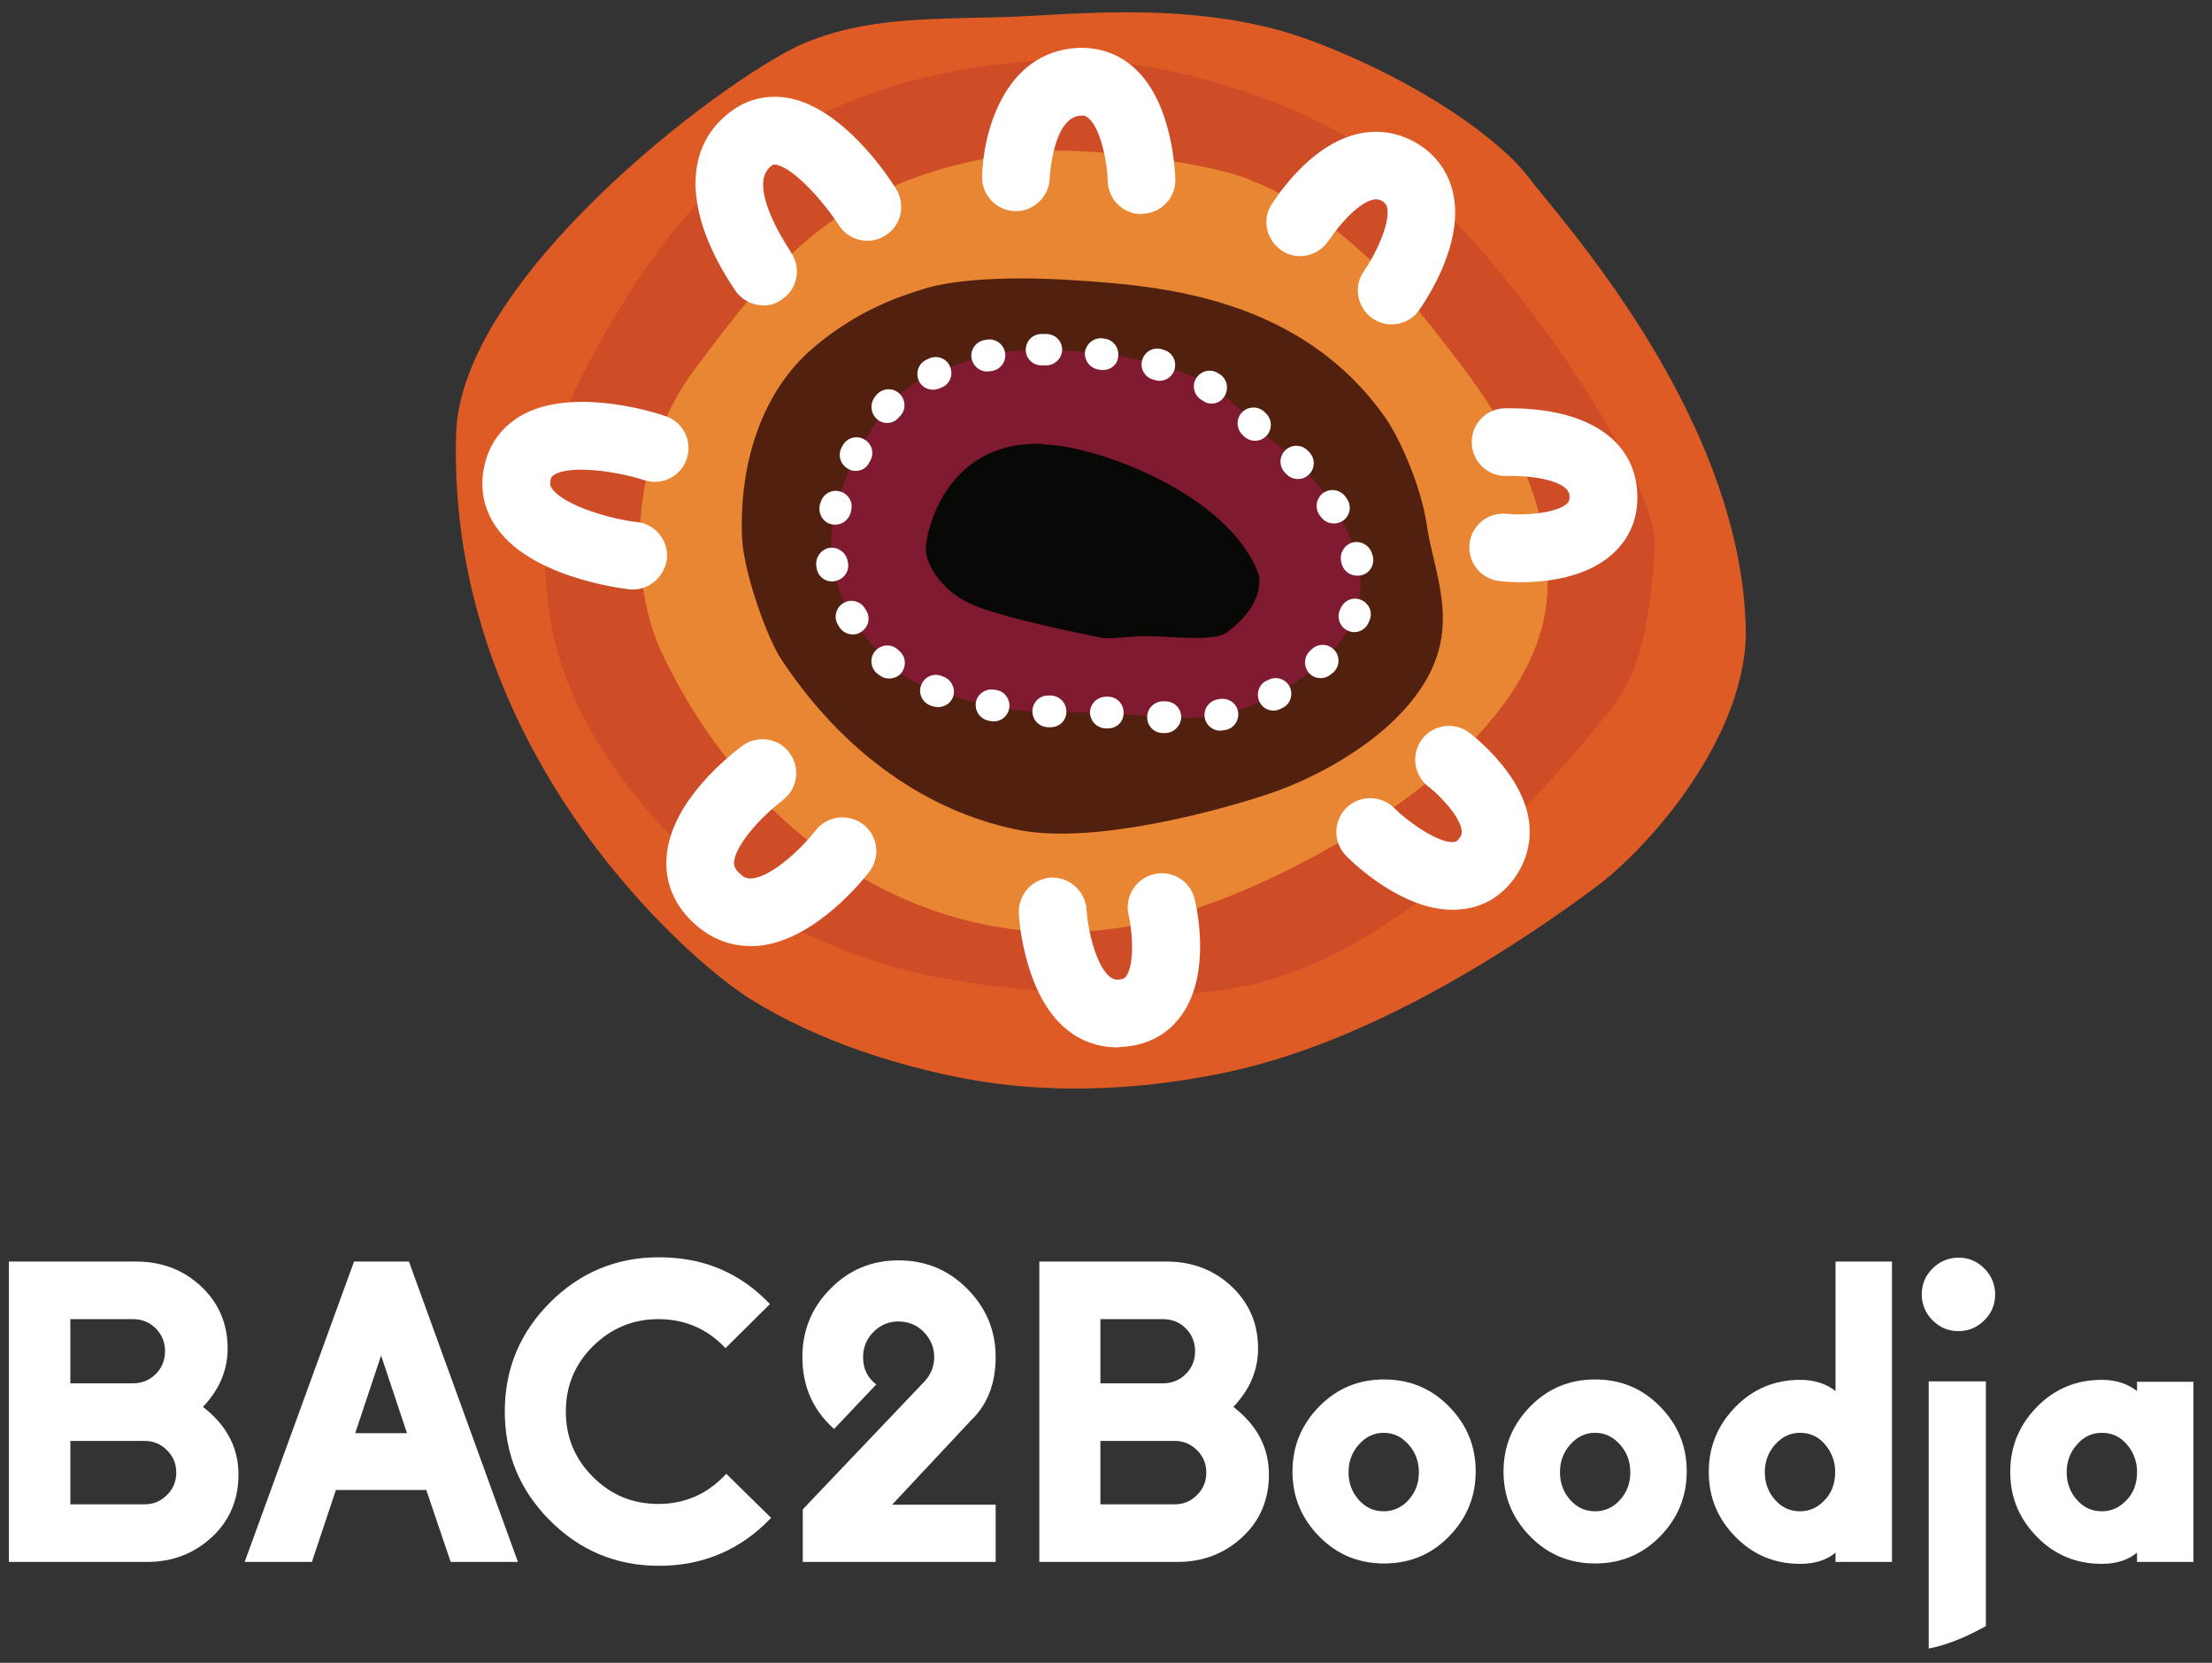
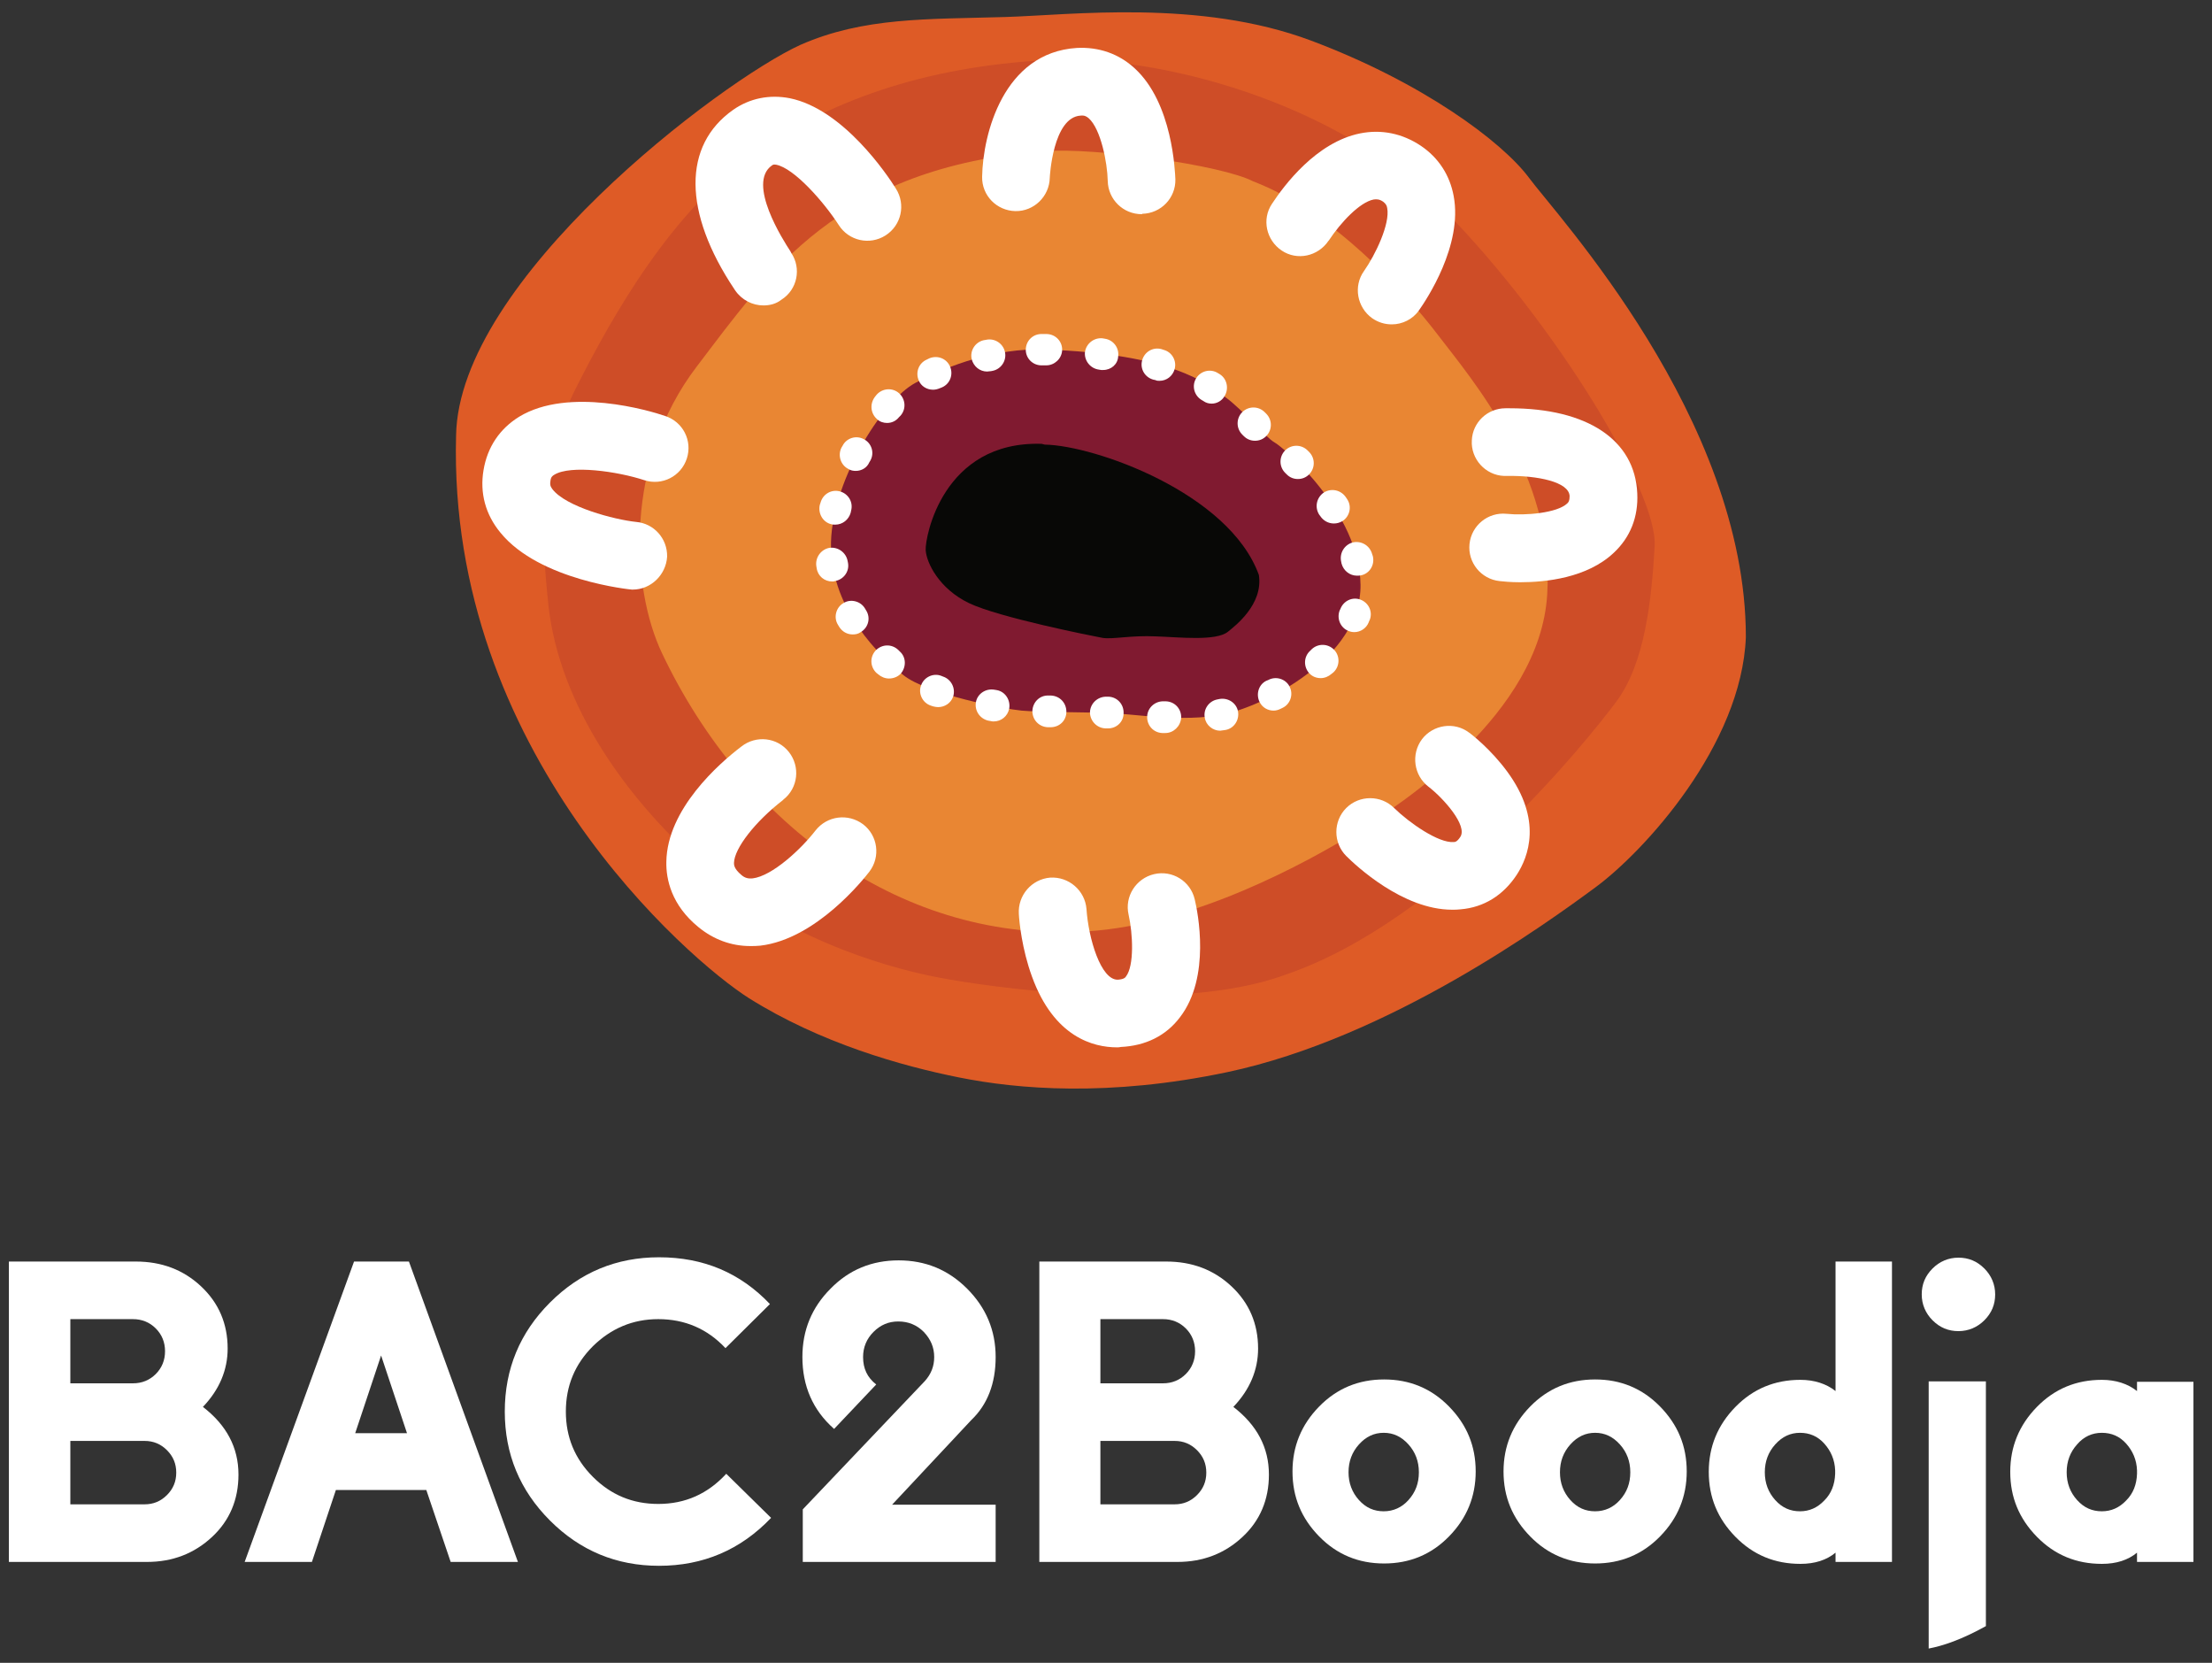
<svg xmlns="http://www.w3.org/2000/svg" version="1.1" id="Layer_1" x="0px" y="0px" viewBox="0 0 572.3 430.1" style="enable-background:new 0 0 572.3 430.1;" xml:space="preserve">
  <rect x="0" y="0" width="572.3" height="430.1" fill="#333333" stroke="none" />
  <style type="text/css">
	.st0{fill:#FFFFFF;}
	.st1{fill:#DE5B26;}
	.st2{fill:#CE4D27;}
	.st3{fill:#E98633;}
	.st4{fill:#51200F;}
	.st5{fill:#801A30;}
	.st6{fill:#080806;}
</style>
  <g id="Planeta_Plakat_00000111871434007508179080000001928393710569366913_">
    <path class="st0" d="M38,404H2.3v-77.7h32.8c6.7,0,12.3,2.1,16.9,6.4c4.6,4.3,6.9,9.7,6.9,16.1c0,5.5-2.1,10.6-6.4,15.1   c6.1,4.7,9.2,10.5,9.2,17.5c0,6.5-2.3,11.9-6.8,16.1C50.3,401.8,44.7,404,38,404z M18.2,357.8h16.2c2.3,0,4.3-0.8,5.9-2.4   c1.6-1.6,2.4-3.6,2.4-5.9s-0.8-4.3-2.4-5.9c-1.6-1.6-3.6-2.4-5.9-2.4H18.2V357.8z M18.2,389.1h19.2c2.3,0,4.2-0.8,5.8-2.4   c1.6-1.6,2.4-3.5,2.4-5.8c0-2.3-0.8-4.2-2.4-5.8c-1.6-1.6-3.5-2.4-5.8-2.4H18.2V389.1z" />
    <path class="st0" d="M110.3,385.4H86.9L80.7,404H63.3l28.3-77.7h14.2L134,404h-17.4L110.3,385.4z M91.9,370.7h13.4l-6.7-20.1   L91.9,370.7z" />
    <path class="st0" d="M199.5,392.6c-7.9,8.3-17.6,12.4-29,12.4c-11,0-20.4-3.9-28.2-11.7c-7.8-7.8-11.7-17.2-11.7-28.2   s3.9-20.4,11.7-28.2c7.8-7.8,17.2-11.7,28.2-11.7c11.5,0,21,4,28.7,12.1l-11.5,11.4c-4.7-5-10.5-7.5-17.4-7.5   c-6.6,0-12.2,2.4-16.9,7c-4.7,4.7-7,10.3-7,16.9c0,6.6,2.3,12.2,7,16.9c4.7,4.7,10.3,7,16.9,7c7,0,12.8-2.6,17.6-7.8L199.5,392.6z" />
    <path class="st0" d="M215.8,369.6l-0.1-0.1c-5.4-4.8-8.1-11-8.1-18.5c0-6.9,2.4-12.8,7.3-17.7c4.8-4.9,10.7-7.3,17.6-7.3   c6.9,0,12.8,2.4,17.7,7.3c4.9,4.9,7.4,10.8,7.4,17.7c0,6.8-2.1,12.3-6.3,16.3l-20.5,21.9h26.8V404h-49.9v-13.6l31.6-33.2   c1.6-1.8,2.4-3.8,2.4-6.2c0-2.5-0.9-4.6-2.7-6.5c-1.8-1.8-4-2.7-6.6-2.7c-2.5,0-4.6,0.9-6.4,2.7c-1.8,1.8-2.7,4-2.7,6.5   c0,3,1.1,5.3,3.4,7.1L215.8,369.6z" />
    <path class="st0" d="M304.6,404h-35.7v-77.7h32.8c6.7,0,12.3,2.1,16.9,6.4c4.6,4.3,6.9,9.7,6.9,16.1c0,5.5-2.1,10.6-6.4,15.1   c6.1,4.7,9.2,10.5,9.2,17.5c0,6.5-2.3,11.9-6.8,16.1C316.9,401.8,311.3,404,304.6,404z M284.7,357.8h16.2c2.3,0,4.3-0.8,5.9-2.4   c1.6-1.6,2.4-3.6,2.4-5.9s-0.8-4.3-2.4-5.9c-1.6-1.6-3.6-2.4-5.9-2.4h-16.2V357.8z M284.7,389.1h19.2c2.3,0,4.2-0.8,5.8-2.4   c1.6-1.6,2.4-3.5,2.4-5.8c0-2.3-0.8-4.2-2.4-5.8c-1.6-1.6-3.5-2.4-5.8-2.4h-19.2V389.1z" />
    <path class="st0" d="M341.3,397.4c-4.6-4.7-6.9-10.2-6.9-16.8c0-6.5,2.3-12.1,6.9-16.8c4.6-4.7,10.2-7,16.8-7s12.2,2.3,16.8,7   c4.6,4.7,6.9,10.2,6.9,16.8c0,6.5-2.3,12.1-6.9,16.8c-4.6,4.7-10.2,7-16.8,7S345.9,402.1,341.3,397.4z M351.6,373.6   c-1.8,2-2.7,4.4-2.7,7.2c0,2.8,0.9,5.2,2.7,7.2c1.8,2,3.9,2.9,6.4,2.9s4.7-1,6.4-2.9c1.8-2,2.7-4.3,2.7-7.2c0-2.8-0.9-5.2-2.7-7.2   c-1.8-2-3.9-3-6.4-3S353.4,371.6,351.6,373.6z" />
    <path class="st0" d="M395.9,397.4c-4.6-4.7-6.9-10.2-6.9-16.8c0-6.5,2.3-12.1,6.9-16.8c4.6-4.7,10.2-7,16.8-7   c6.6,0,12.2,2.3,16.8,7c4.6,4.7,6.9,10.2,6.9,16.8c0,6.5-2.3,12.1-6.9,16.8c-4.6,4.7-10.2,7-16.8,7   C406.1,404.4,400.5,402.1,395.9,397.4z M406.3,373.6c-1.8,2-2.7,4.4-2.7,7.2c0,2.8,0.9,5.2,2.7,7.2c1.8,2,3.9,2.9,6.4,2.9   c2.5,0,4.7-1,6.4-2.9c1.8-2,2.7-4.3,2.7-7.2c0-2.8-0.9-5.2-2.7-7.2c-1.8-2-3.9-3-6.4-3C410.2,370.6,408.1,371.6,406.3,373.6z" />
    <path class="st0" d="M474.9,404v-2.4c-2.3,1.9-5.3,2.9-9.1,2.9c-6.6,0-12.2-2.3-16.8-7c-4.6-4.7-6.9-10.2-6.9-16.8   c0-6.5,2.3-12.1,6.9-16.8c4.6-4.7,10.2-7,16.8-7c3.6,0,6.7,1,9.1,2.9v-33.5h14.6V404H474.9z M459.3,373.6c-1.8,2-2.7,4.4-2.7,7.2   c0,2.8,0.9,5.2,2.7,7.2c1.8,2,3.9,2.9,6.4,2.9c2.4,0,4.5-0.9,6.3-2.8c1.8-1.8,2.7-4.1,2.8-6.9v-0.9c-0.1-2.7-1.1-5-2.8-6.9   c-1.7-1.9-3.8-2.8-6.3-2.8C463.2,370.6,461.1,371.6,459.3,373.6z" />
    <path class="st0" d="M500,341.5c-1.8-1.8-2.8-4.1-2.8-6.7s0.9-4.8,2.8-6.7c1.8-1.8,4.1-2.8,6.7-2.8s4.8,0.9,6.7,2.8   c1.8,1.8,2.8,4.1,2.8,6.7s-0.9,4.8-2.8,6.7c-1.8,1.8-4.1,2.8-6.7,2.8S501.9,343.4,500,341.5z" />
    <path class="st0" d="M552.9,404v-2.4c-2.3,1.9-5.3,2.9-9.1,2.9c-6.6,0-12.2-2.3-16.8-7c-4.6-4.7-6.9-10.2-6.9-16.8   c0-6.5,2.3-12.1,6.9-16.8c4.6-4.7,10.2-7,16.8-7c3.6,0,6.7,1,9.1,2.9v-2.4h14.6V404H552.9z M537.4,373.6c-1.8,2-2.7,4.4-2.7,7.2   c0,2.8,0.9,5.2,2.7,7.2c1.8,2,3.9,2.9,6.4,2.9c2.4,0,4.5-0.9,6.3-2.8c1.8-1.8,2.7-4.1,2.8-6.9v-0.9c-0.1-2.7-1.1-5-2.8-6.9   c-1.7-1.9-3.8-2.8-6.3-2.8C541.3,370.6,539.1,371.6,537.4,373.6z" />
    <path class="st0" d="M513.8,420.6v-63.3H499v69.1C502.7,425.7,507.5,424.1,513.8,420.6z" />
  </g>
  <path id="Light_Orange_00000142867864646082689270000009250265478933927322_" class="st1" d="M260.1,4.4c16.9-0.5,50.3-4.7,79.1,6.1  s49.4,26.1,56.4,35.5c6.9,9.4,56.1,62.2,56.1,118.8c-1.1,28-26.4,55.5-38.9,64.7c-12.5,9.2-53.3,38.9-95.2,47.8  c-30.8,6.5-54.4,4.4-69.4,1.4s-35.9-8.9-54.4-20.5c-15.8-10-78-63.9-75.8-145.5c0.6-40.3,68.3-91.6,89.1-101.1  C223.5,4.4,239.9,5,260.1,4.4z" />
  <path class="st2" d="M271.5,15.5C299,14.2,345.6,25.8,374,54.7c28.3,28.9,55,72.7,54.1,86.6c-0.8,13.9-2.5,30.3-10,40.3  s-44.7,56.6-85.5,70.5c-28.6,10.6-79.1,2.8-89.4,0.8c-10.3-1.9-37.5-8.6-59.4-27.2s-39.1-43.6-41.9-69.1  c-2.3-21.6-2.2-37.8,7.2-56.4c9.4-18.6,24.7-45.8,46.4-60.8C214,26.6,238.2,17.2,271.5,15.5z" />
  <path class="st3" d="M270.1,39.1c13.3-1,46.1,3.6,54.1,7.8c20.5,7.8,39.1,28.3,47.8,39.7s30.3,36.4,28.3,67.2  c-1.9,30.8-37.5,54.1-49.7,61.6c-12.2,7.5-41.7,23.8-69.4,25.5c-47.2,3.1-88.6-27.1-109.9-71.9c-8.2-17.2-9.7-49.7,8.9-74.1  S216.8,43.3,270.1,39.1z" />
-   <path class="st4" d="M210.6,89.8c11.8-10,23.1-13.4,28.5-15.1c5.3-1.7,17.9-3.6,39-2.2c21.1,1.4,58.3,3.9,80.5,35.8  c3.5,5.1,9.1,17.3,10.6,27.8c1.7,11.7,8.3,24.7,0,39.4c-8.3,14.7-26.7,24.7-39.1,29.2c-12.5,4.4-46.4,13.9-66.4,10  c-20-3.9-43.1-16.5-61.4-43.9c-3.9-5.8-9.9-22.8-10.3-31.7C191.2,121,196.5,101.7,210.6,89.8z" />
  <path id="Shape_00000160882749756132904070000009506535854634820514_" class="st5" d="M270.1,90.4c32.9,1.1,42.1,8.7,46.9,12.3  c4.8,3.5,10.4,10.4,12.7,11.7c2.3,1.2,22.1,18.1,22.3,36.9s-25,31.4-35.6,33.5c-10.6,2.1-23.3-0.2-30-0.4  c-6.7-0.2-17.7-0.2-22.1-0.6c-4.4-0.4-24.4-4.2-30.6-9.2c-6.2-5-18.3-16.7-18.7-32.9c-0.4-16.2,13.1-38.1,21.9-42.7  C245.5,94.4,257.8,90,270.1,90.4z" />
  <g>
    <path class="st0" d="M301.5,189.6c-0.1,0-0.1,0-0.2,0l-0.6,0c-2.3-0.1-4-2-3.9-4.3c0.1-2.3,2.1-4,4.3-3.9l0.6,0   c2.3,0.1,4,2,3.9,4.3C305.4,187.9,303.6,189.6,301.5,189.6z M315.7,189c-1.9,0-3.7-1.4-4-3.4c-0.4-2.2,1.1-4.3,3.3-4.7l0.5-0.1   c2.2-0.4,4.4,1,4.8,3.2c0.4,2.2-1,4.4-3.2,4.8c-0.2,0-0.4,0.1-0.7,0.1C316.1,188.9,315.9,189,315.7,189z M286.7,188.4   c-0.1,0-0.1,0-0.2,0l-0.5,0c-2.3-0.1-4-2-4-4.2c0.1-2.3,2-4,4.2-4l0.6,0c2.3,0.1,4,2,3.9,4.3C290.7,186.7,288.9,188.4,286.7,188.4z    M271.8,188.1C271.8,188.1,271.8,188.1,271.8,188.1l-0.7,0c-2.3-0.1-4-1.9-4-4.2c0.1-2.3,1.9-4.1,4.2-4l0.6,0c2.3,0.1,4,1.9,4,4.2   C275.9,186.4,274.1,188.1,271.8,188.1z M257.1,186.6c-0.3,0-0.5,0-0.8-0.1l-0.6-0.1c-2.2-0.5-3.6-2.6-3.2-4.8s2.6-3.6,4.8-3.2   l0.6,0.1c2.2,0.4,3.6,2.6,3.2,4.8C260.7,185.3,259,186.6,257.1,186.6z M329.5,183.8c-1.5,0-2.9-0.8-3.6-2.2c-1-2-0.3-4.5,1.7-5.5   l0.5-0.2c2-1.1,4.5-0.3,5.5,1.6c1.1,2,0.3,4.5-1.6,5.5c-0.2,0.1-0.4,0.2-0.6,0.3C330.8,183.6,330.2,183.8,329.5,183.8z    M242.7,182.9c-0.4,0-0.9-0.1-1.3-0.2l-0.6-0.2c-2.1-0.7-3.3-3.1-2.5-5.2c0.7-2.1,3.1-3.3,5.2-2.5l0.5,0.2c2.1,0.7,3.3,3,2.6,5.2   C246,181.9,244.4,182.9,242.7,182.9z M230,175.5c-1,0-2-0.4-2.8-1.1l-0.5-0.4c-1.6-1.6-1.7-4.1-0.1-5.8c1.6-1.6,4.1-1.7,5.8-0.1   l0.4,0.4c1.7,1.5,1.7,4.1,0.2,5.8C232.2,175.1,231.1,175.5,230,175.5z M341.7,175.4c-1.1,0-2.2-0.4-3-1.3c-1.5-1.7-1.4-4.3,0.3-5.8   l0.4-0.4c1.6-1.5,4.2-1.5,5.8,0.2c1.5,1.6,1.5,4.2-0.2,5.8l-0.5,0.4C343.7,175,342.7,175.4,341.7,175.4z M220.6,164.1   c-1.4,0-2.7-0.7-3.5-2l-0.3-0.5c-1.2-1.9-0.5-4.5,1.4-5.6c1.9-1.2,4.5-0.5,5.6,1.4l0.3,0.5c1.2,1.9,0.6,4.4-1.4,5.6   C222,164,221.3,164.1,220.6,164.1z M350.4,163.5c-0.5,0-1-0.1-1.5-0.3c-2.1-0.8-3.1-3.2-2.3-5.3c0.1-0.1,0.1-0.3,0.2-0.4   c0.8-2.1,3.1-3.2,5.2-2.4c2.1,0.8,3.2,3.1,2.4,5.2c-0.1,0.2-0.2,0.4-0.3,0.7C353.5,162.5,352,163.5,350.4,163.5z M215.3,150.4   c-2,0-3.7-1.4-4-3.4l-0.1-0.6c-0.3-2.2,1.2-4.3,3.4-4.7c2.2-0.3,4.3,1.2,4.7,3.4l0.1,0.5c0.4,2.2-1.1,4.3-3.4,4.7   C215.8,150.4,215.5,150.4,215.3,150.4z M351.1,148.9c-1.9,0-3.5-1.3-4-3.1l-0.1-0.5c-0.5-2.2,0.8-4.4,3-5c2.2-0.5,4.4,0.8,5,3   l0.2,0.6c0.5,2.2-0.8,4.4-3,4.9C351.7,148.9,351.4,148.9,351.1,148.9z M216.1,135.7c-0.3,0-0.7,0-1-0.1c-2.2-0.5-3.5-2.8-3-5   l0.2-0.6c0.6-2.2,2.8-3.5,5-2.9c2.2,0.6,3.5,2.8,2.9,5l-0.1,0.5C219.6,134.4,218,135.7,216.1,135.7z M345.1,135.4   c-1.4,0-2.7-0.7-3.5-1.9l-0.3-0.4c-1.2-1.9-0.7-4.4,1.2-5.7c1.9-1.2,4.4-0.7,5.7,1.2l0.4,0.6c1.2,1.9,0.6,4.4-1.3,5.6   C346.6,135.2,345.9,135.4,345.1,135.4z M335.8,123.9c-1.1,0-2.1-0.4-2.9-1.2l-0.4-0.4c-1.6-1.6-1.6-4.2,0-5.8   c1.6-1.6,4.2-1.6,5.8,0l0.4,0.4c1.6,1.6,1.6,4.2,0,5.8C337.9,123.5,336.9,123.9,335.8,123.9z M221.4,121.8c-0.6,0-1.3-0.1-1.9-0.5   c-2-1-2.8-3.5-1.8-5.5l0.3-0.5c1-2,3.5-2.8,5.5-1.7c2,1,2.8,3.5,1.7,5.5l-0.3,0.5C224.3,121,222.9,121.8,221.4,121.8z M324.7,114   c-1.1,0-2.1-0.4-2.9-1.2l-0.4-0.4c-1.6-1.6-1.6-4.2,0-5.8c1.6-1.6,4.2-1.6,5.8,0l0.4,0.4c1.6,1.6,1.6,4.2,0,5.8   C326.8,113.6,325.8,114,324.7,114z M229.5,109.4c-0.9,0-1.9-0.3-2.6-1c-1.7-1.5-1.9-4-0.5-5.8l0.4-0.5c1.5-1.7,4.1-1.9,5.8-0.4   c1.7,1.5,1.9,4.1,0.4,5.8l-0.4,0.4C231.8,108.9,230.7,109.4,229.5,109.4z M313.5,104.4c-0.8,0-1.5-0.2-2.2-0.7l-0.5-0.3   c-1.9-1.2-2.5-3.7-1.3-5.6c1.2-1.9,3.7-2.5,5.6-1.3l0.5,0.3c1.9,1.2,2.4,3.8,1.2,5.7C316.1,103.7,314.8,104.4,313.5,104.4z    M241.4,100.8c-1.6,0-3.1-0.9-3.7-2.4c-0.9-2.1,0-4.5,2.1-5.4l0.6-0.3c2.1-0.9,4.5,0,5.4,2.1c0.9,2.1,0,4.5-2.1,5.4l-0.5,0.2   C242.5,100.7,241.9,100.8,241.4,100.8z M300,98.5c-0.4,0-0.7,0-1.1-0.2l-0.5-0.1c-2.2-0.6-3.5-2.8-2.9-5c0.6-2.2,2.8-3.5,5-2.9   l0.6,0.2c2.2,0.6,3.4,2.9,2.8,5C303.4,97.3,301.8,98.5,300,98.5z M255.4,96.1c-1.9,0-3.5-1.3-4-3.2c-0.5-2.2,0.9-4.4,3.1-4.9   l0.6-0.1c2.2-0.5,4.4,0.9,4.9,3.1c0.5,2.2-0.9,4.4-3.1,4.9l-0.5,0.1C256,96,255.7,96.1,255.4,96.1z M285.4,95.7c-0.2,0-0.3,0-0.5,0   l-0.6-0.1c-2.2-0.3-3.8-2.3-3.6-4.5c0.3-2.2,2.3-3.8,4.5-3.6l0.6,0.1c2.2,0.3,3.8,2.3,3.5,4.6C289.2,94.2,287.5,95.7,285.4,95.7z    M270.7,94.5c0,0-0.1,0-0.1,0l-0.6,0c0,0,0,0-0.1,0c0,0-0.1,0-0.1,0l-0.5,0c-2.3-0.1-4-2-3.9-4.2c0.1-2.3,2-4,4.2-3.9l0.5,0   c0,0,0.1,0,0.1,0c0,0,0,0,0.1,0l0.6,0c2.3,0.1,4,2,3.9,4.2C274.7,92.8,272.8,94.5,270.7,94.5z" />
  </g>
  <path id="Light_Brown_00000088833943216135799350000011246789337963810705_" class="st6" d="M325.7,148.7  c-7.7-21.2-42.5-33.5-55.4-33.7l-0.8-0.2c-25.6-0.8-30.2,24.2-30,27.5s3.5,10,11.2,13.7c7.7,3.7,31.9,8.5,34.6,9  c2.7,0.4,7.3-0.7,13.7-0.4c6.1,0.2,15.6,1.3,18.7-1.2C319.4,162,326.9,156.4,325.7,148.7z" />
-   <path class="st6" d="M310.3,143.6c-9.8-14.8-26.9-16.3-43.2-15.4c-0.3,0-0.6,0-1,0.1c-0.7,0-1.3,0.1-1.9,0.1c-3.2,0.2-5,2.4-5.5,4.9  c-0.9,1.8-1.1,4-0.1,6.3c2.4,5.4,10.1,6.3,15,8.1c11.8,4.5,24.2,12.8,35.7,3C311.3,149.1,311.7,145.6,310.3,143.6z" />
  <g>
    <path class="st0" d="M295.4,55.4c-4.8,0-8.7-3.8-8.8-8.6c-0.1-4.8-1.8-13.4-4.9-16.2c-0.6-0.5-1.1-0.8-2.1-0.7   c-7.2,0.4-8,15.9-8,16.1c-0.1,4.8-4.1,8.7-8.9,8.6c-4.8-0.1-8.7-4-8.6-8.9c0.2-11,5.5-32.1,24.5-33.3c5.7-0.3,10.9,1.5,15,5.3   c9.8,9,10.4,26.7,10.5,28.7c0.1,4.8-3.7,8.8-8.6,8.9C295.5,55.4,295.5,55.4,295.4,55.4z" />
  </g>
  <g>
    <path class="st0" d="M360.1,83.9c-1.8,0-3.5-0.5-5.1-1.6c-3.9-2.8-4.9-8.3-2.1-12.2c2.9-4.1,6.8-12.2,6-16.3   c-0.1-0.7-0.4-1.1-1-1.6c-1-0.7-1.7-0.7-2.5-0.6c-3.6,0.7-8.5,5.9-11.6,10.6c0,0-0.1,0.1-0.1,0.1c-2.7,4-8.1,5.2-12.1,2.5   c-4-2.7-5.2-8.1-2.5-12.1c3.1-4.7,11.4-15.9,22.8-18.2c5.5-1.1,10.9,0,15.7,3.2c4.6,3.1,7.5,7.6,8.5,13c2.4,12.8-7.1,26.9-9,29.6   C365.5,82.6,362.8,83.9,360.1,83.9z" />
  </g>
  <g>
    <path class="st0" d="M393.3,150.6c-2.5,0-4.4-0.2-5.3-0.3c-4.8-0.5-8.3-4.8-7.8-9.6s4.8-8.3,9.6-7.8c4.9,0.5,13.1-0.2,15.7-2.7   c0.3-0.3,0.6-0.6,0.6-1.9c-0.2-3.7-8.4-5.3-16-5.2c-0.5,0-0.8,0-1,0c-4.8-0.2-8.6-4.4-8.3-9.2c0.2-4.7,4.1-8.3,8.7-8.3   c0.1,0,0.1,0,0.2,0l0.2,0c0.2,0,0.4,0,0.7,0c20.1,0,32.4,8.2,33,22c0.3,6.1-1.8,11.4-6.1,15.4C410.6,149.5,399.9,150.6,393.3,150.6   z M389.8,105.6c0.1,0,0.1,0,0.2,0C389.9,105.6,389.8,105.6,389.8,105.6z" />
  </g>
  <g>
    <path class="st0" d="M375.7,235.3c-12.8,0-25-11.5-27.4-13.9c-3.4-3.4-3.4-9,0-12.4c3.4-3.4,9-3.4,12.4,0c4,3.9,11.5,9.1,15.4,8.8   c0.4,0,0.9-0.1,1.7-1.3c2-2.9-4.3-10-8.2-13c-3.8-2.9-4.6-8.4-1.7-12.3c2.9-3.8,8.4-4.6,12.2-1.7c0.6,0.4,5.6,4.3,9.8,10   c9.3,12.6,5.5,22.2,2.5,26.8c-3.5,5.3-8.5,8.4-14.5,8.9C377.1,235.3,376.4,235.3,375.7,235.3z" />
  </g>
  <g>
    <path class="st0" d="M289,270.9c-6.1,0-16.3-2.6-22-18.3c-2.6-7.1-3.3-14.2-3.4-16.2c-0.3-4.8,3.3-9,8.1-9.4c4.8-0.3,9,3.3,9.4,8.1   c0,0,0,0,0,0c0.5,7.6,3.7,18.4,8.1,18.3c1.5-0.1,1.9-0.5,2.1-0.8c2.2-2.8,1.8-11.1,0.7-16c-1.1-4.7,1.9-9.4,6.6-10.5   c4.7-1.1,9.4,1.8,10.5,6.5c0.8,3.3,4.2,20.1-3.8,30.5c-3.6,4.8-8.9,7.4-15.3,7.7C289.6,270.9,289.3,270.9,289,270.9z" />
  </g>
  <g>
    <path class="st0" d="M163.7,152.5c-0.1,0-0.2,0-0.2,0c-0.2,0-23.9-2.3-34-14.7c-3.9-4.7-5.4-10.3-4.4-16.2c1-6,4.2-10.7,9.2-13.8   c12.8-7.8,33.8-1.6,37.8-0.2c4.6,1.5,7.1,6.4,5.6,11c-1.5,4.6-6.4,7.1-11,5.6c-7-2.3-19.1-4-23.3-1.4c-0.5,0.3-0.9,0.6-1,1.7   c-0.1,0.7-0.1,1.2,0.5,2c3.5,4.6,16,7.9,21.7,8.5c4.6,0.4,8.1,4.3,8,9C172.3,148.7,168.4,152.5,163.7,152.5z M163.9,134.9   c0.2,0,0.3,0,0.5,0C164.2,134.9,164,134.9,163.9,134.9z" />
  </g>
  <g>
    <path class="st0" d="M194.1,244.7c-4.9,0-9.5-1.7-13.4-4.9c-7-5.7-8.4-12.4-8.3-16.9c0.2-13.6,13.6-25.4,19.4-29.8   c3.8-3,9.3-2.4,12.3,1.4c3,3.8,2.4,9.3-1.4,12.3l-0.2,0.2c-7.1,5.5-12.5,12.4-12.6,16.2c0,0.5,0,1.5,1.9,3.1c0.9,0.8,1.8,1,2.9,0.9   c5.1-0.6,12.6-7.6,16.3-12.4c3-3.8,8.4-4.5,12.3-1.6c3.8,2.9,4.6,8.4,1.6,12.3c-1.4,1.8-13.7,17.4-28.2,19.1   C195.8,244.7,194.9,244.7,194.1,244.7z" />
  </g>
  <g>
    <path class="st0" d="M197.5,79c-2.8,0-5.6-1.4-7.3-3.9l-0.2-0.3c-13.3-19.9-13.4-37.2-0.3-46.4c4.3-3,9.4-4,14.6-3   c13.9,2.8,25.4,20,27.5,23.4c2.6,4.1,1.4,9.5-2.7,12.1c-4.1,2.6-9.5,1.4-12.1-2.7c-3.8-5.9-11.5-14.7-16.2-15.6   c-0.7-0.1-0.8,0-1.1,0.2c-6.5,4.6,2.9,19.3,4.8,22.2l0.2,0.4c2.7,4,1.6,9.5-2.5,12.1C200.8,78.6,199.2,79,197.5,79z" />
  </g>
</svg>